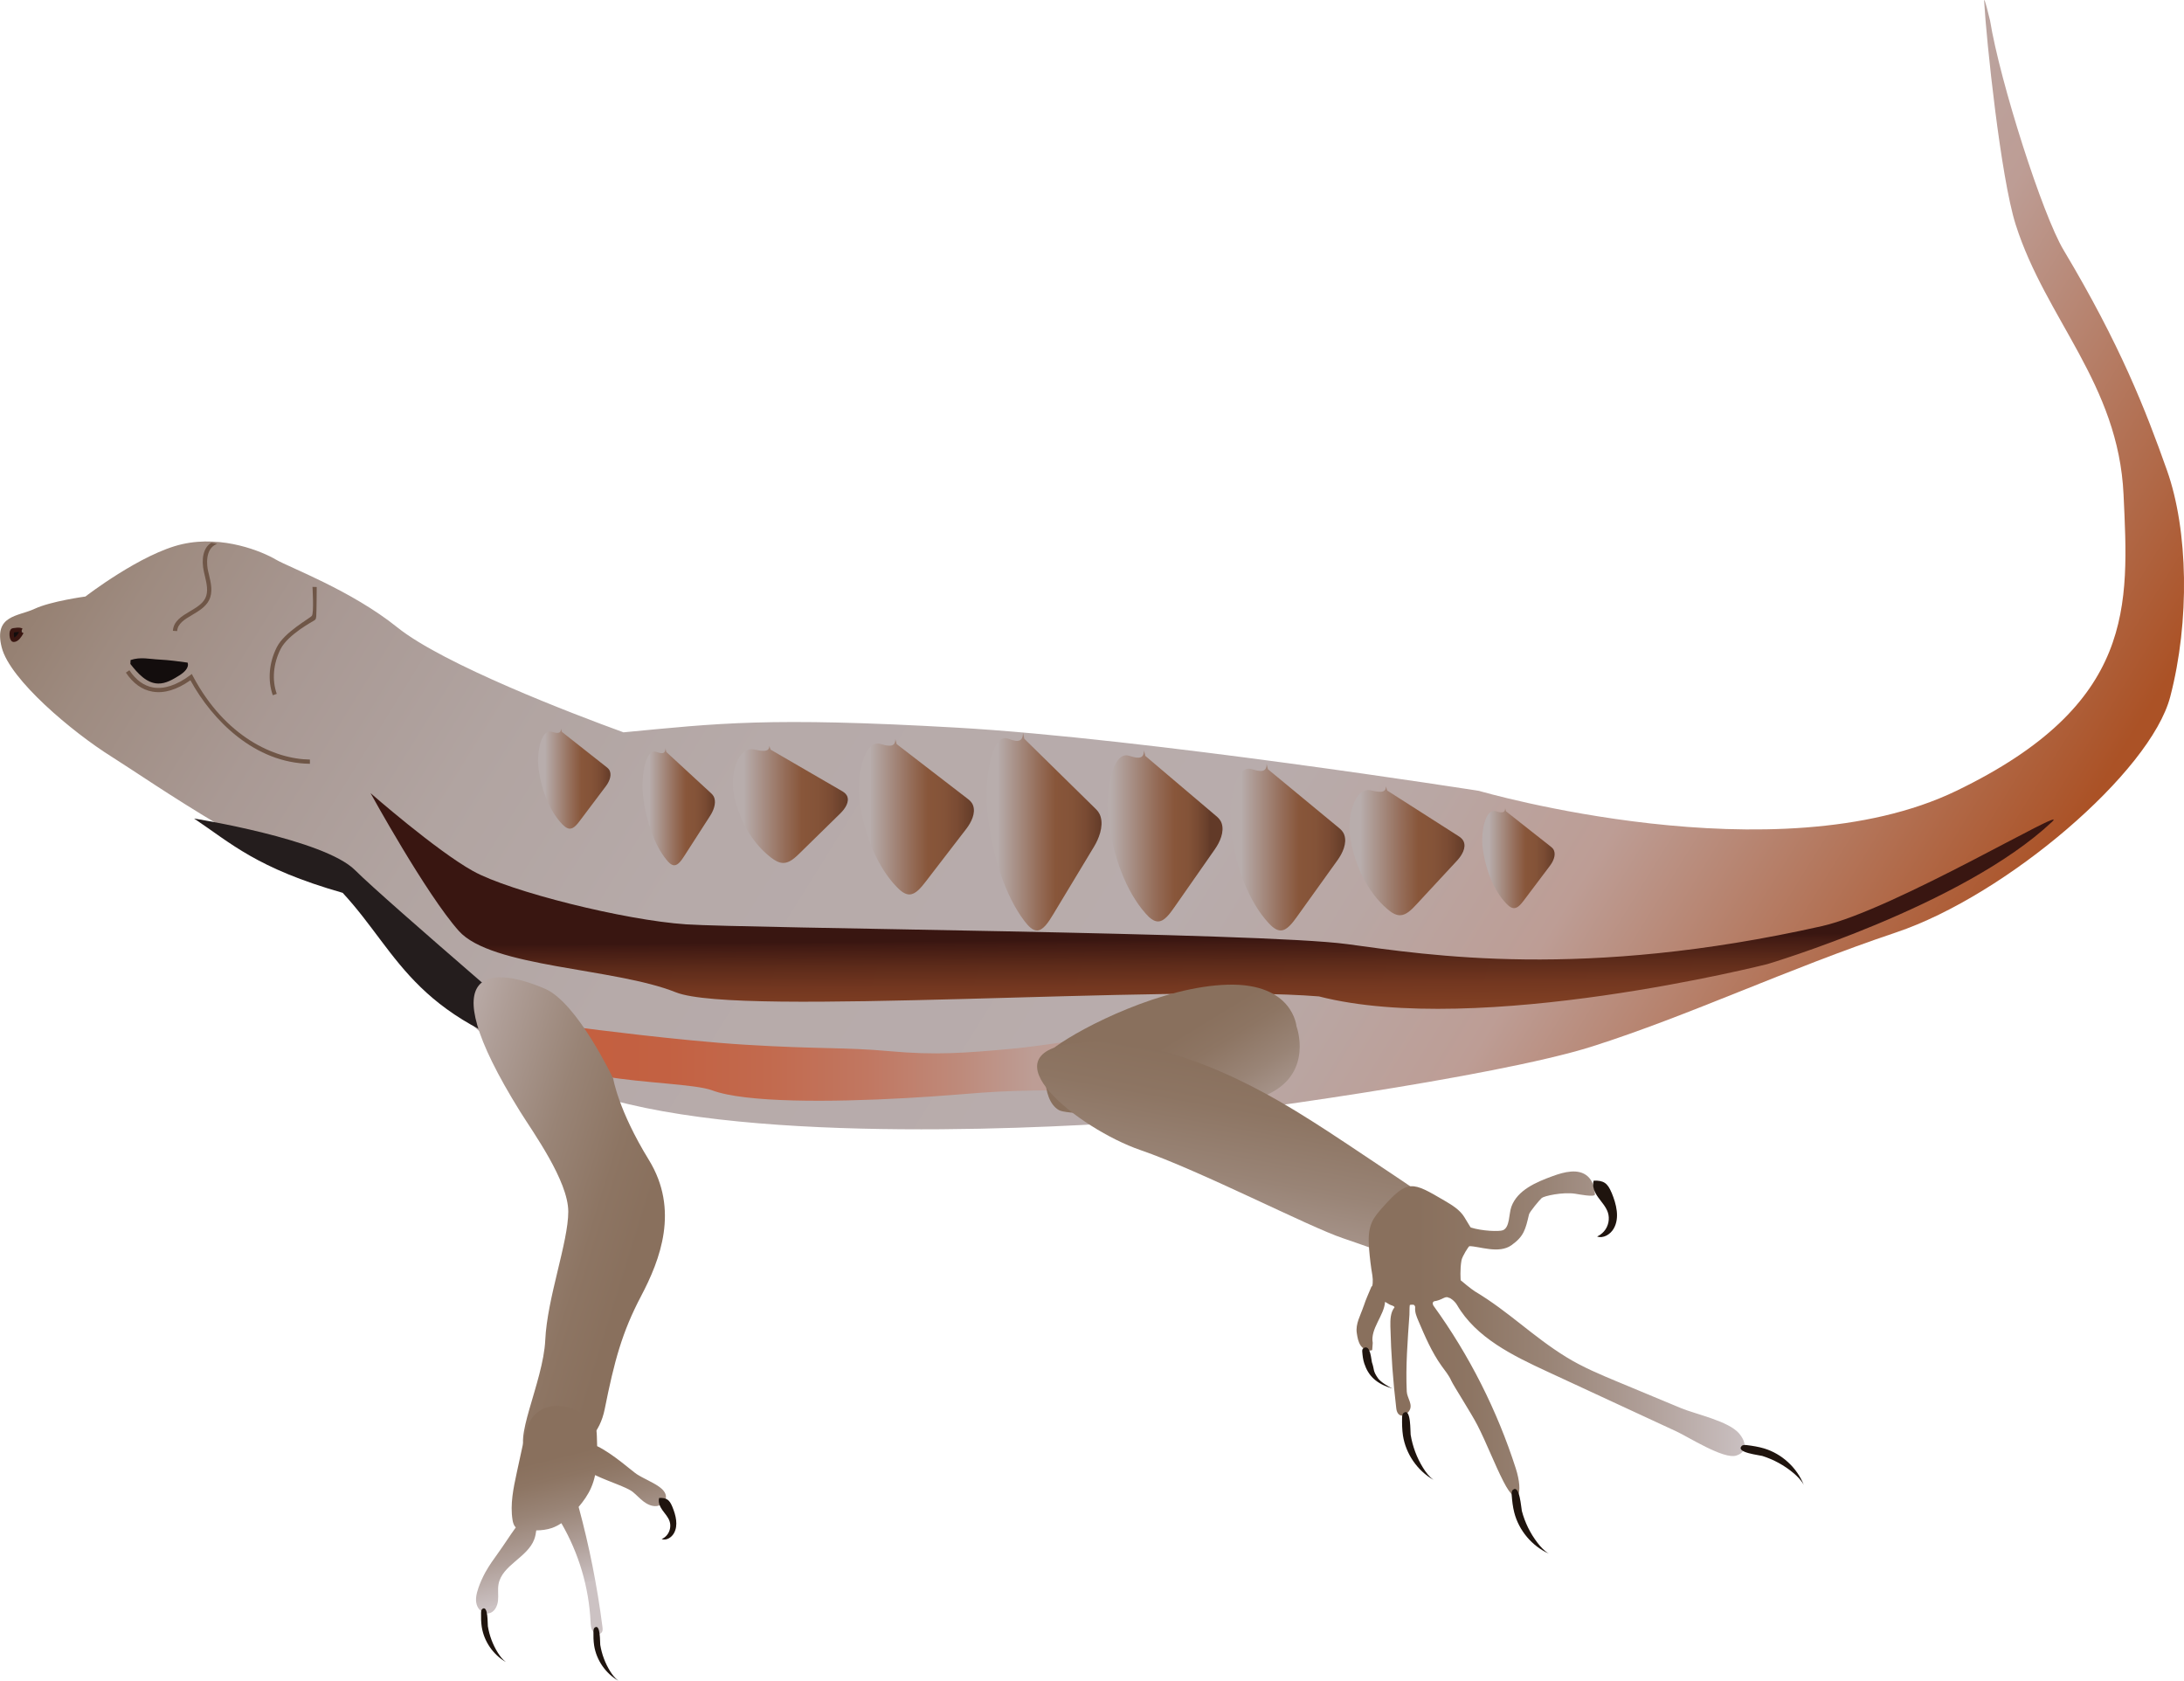
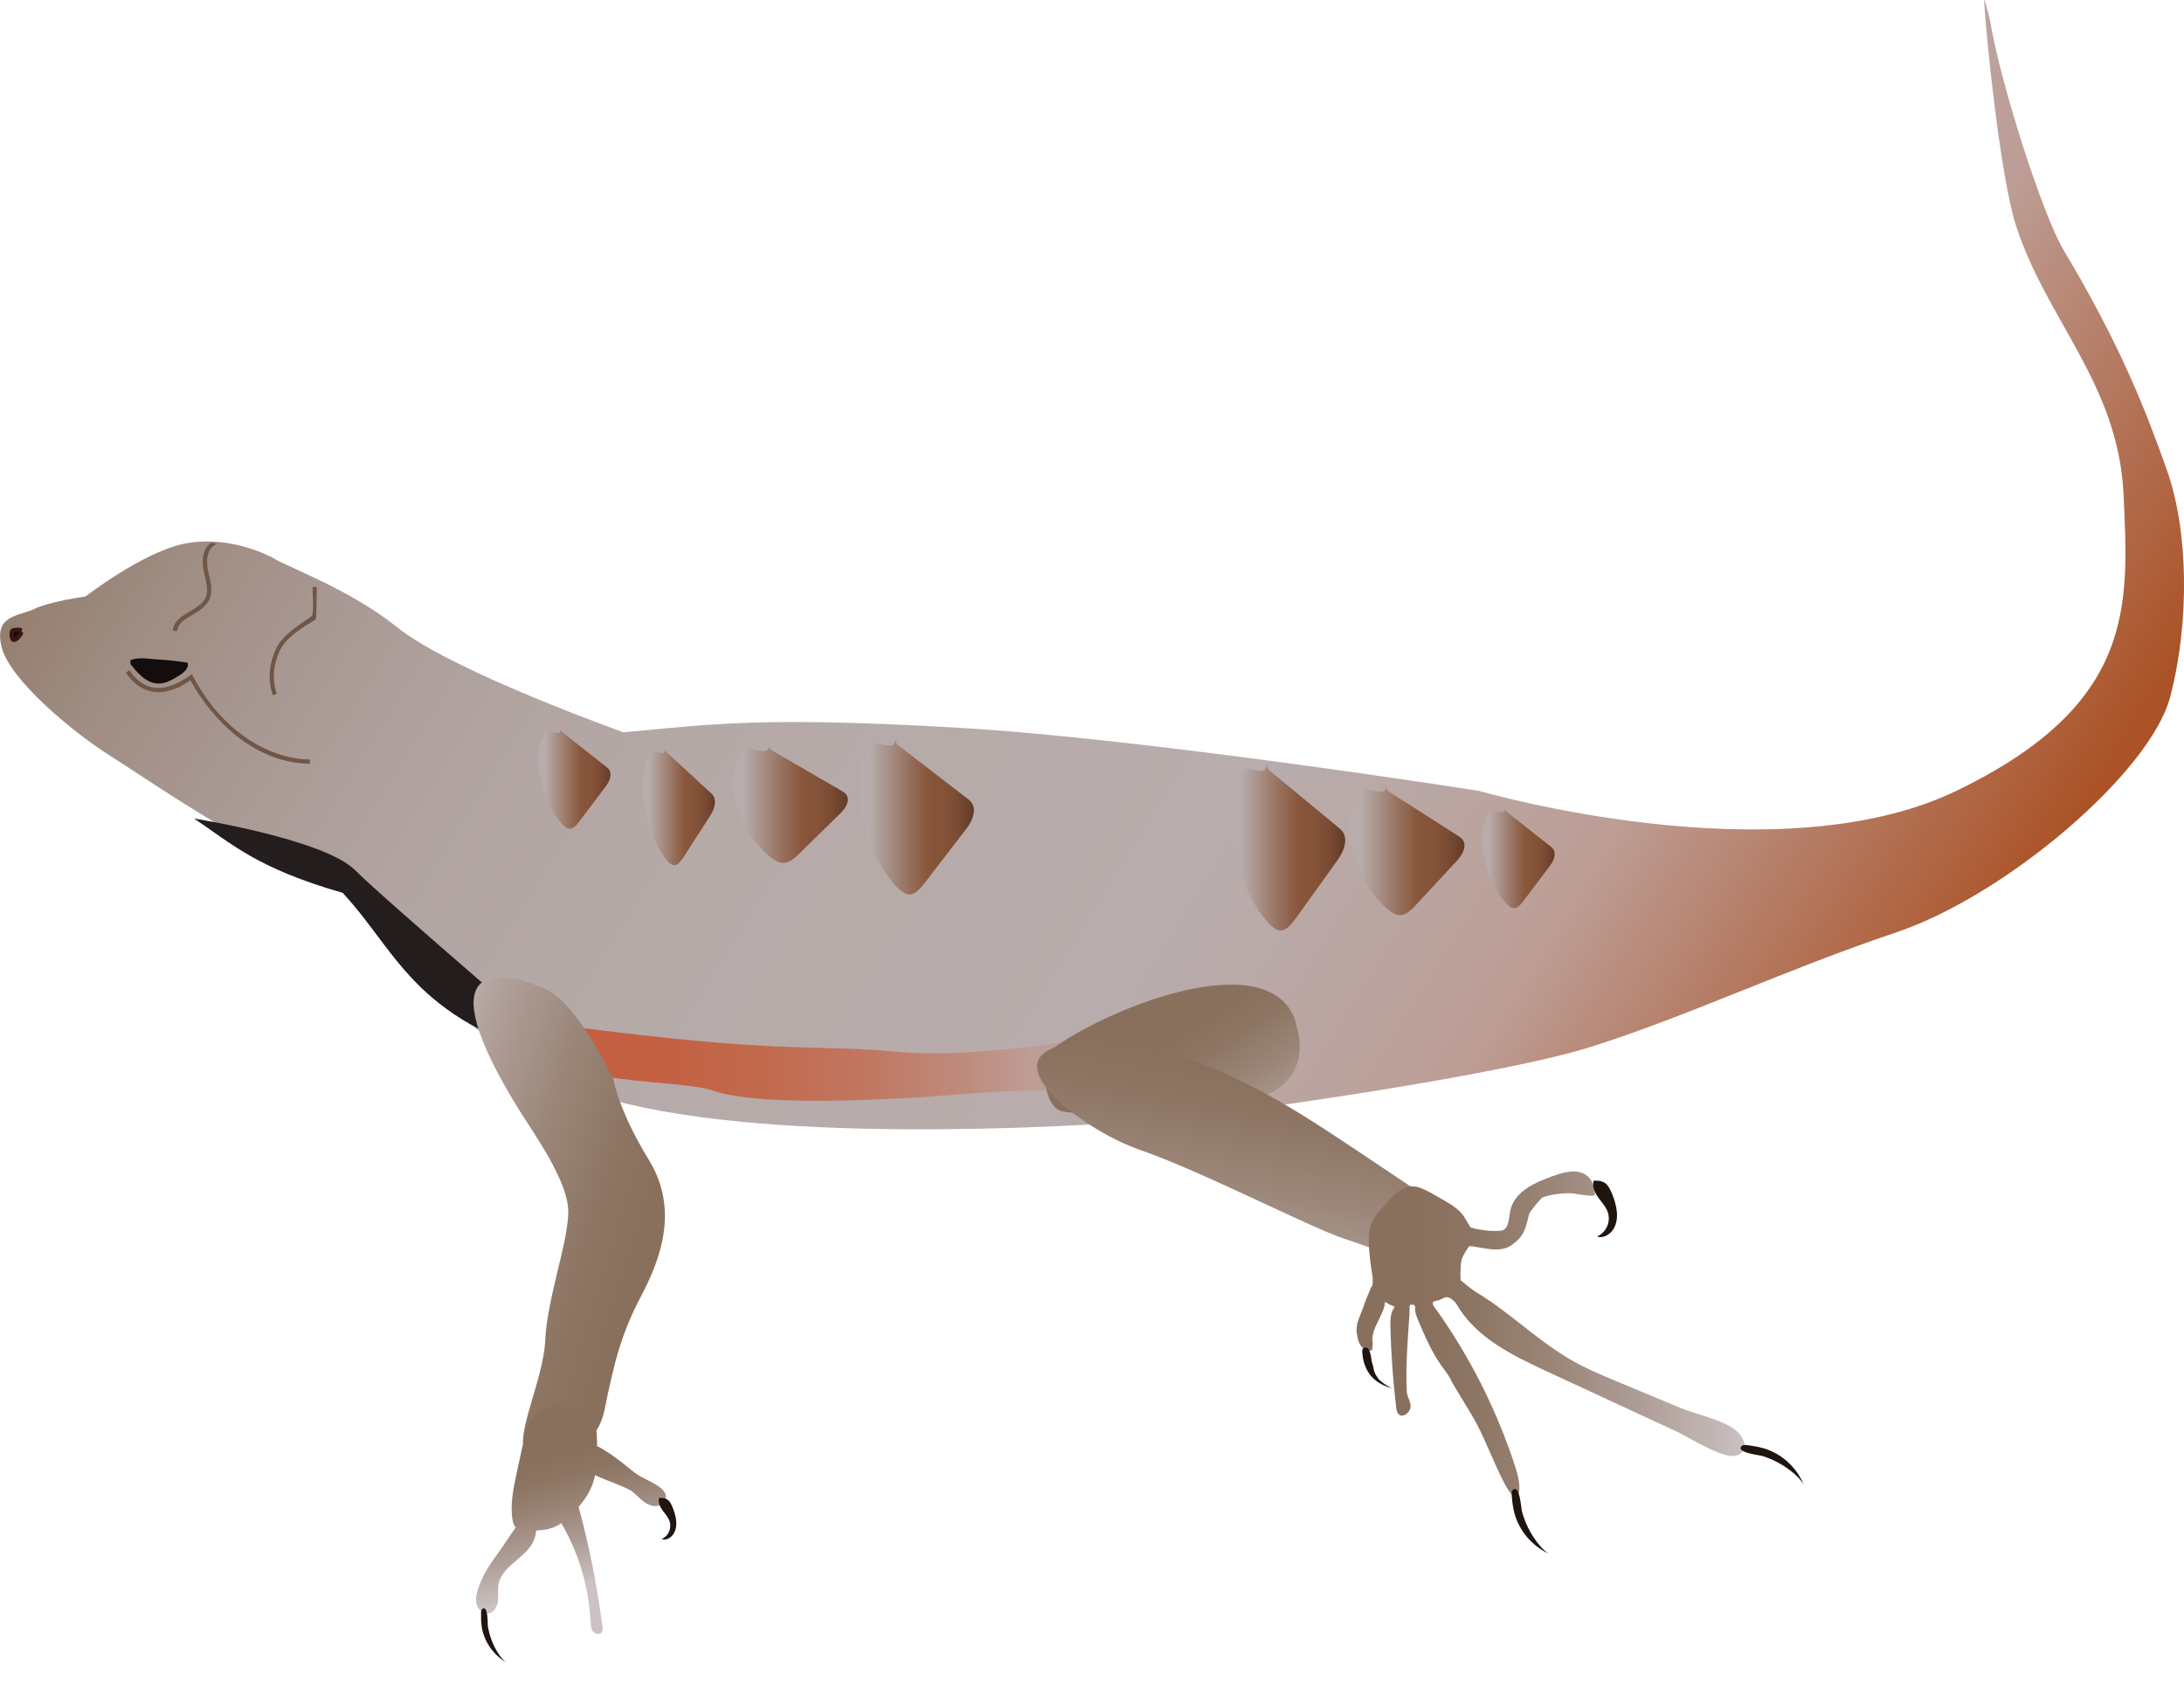
<svg xmlns="http://www.w3.org/2000/svg" xmlns:ns1="https://ian.umces.edu/media-library/" xmlns:xlink="http://www.w3.org/1999/xlink" x="0px" y="0px" width="500px" height="384.73px" viewBox="0 0 500 384.73" xml:space="preserve">
  <title>Sceloporus woodi (Florida Scrub Lizard) Female</title>
  <desc>
    <ns1:title>Sceloporus woodi (Florida Scrub Lizard) Female</ns1:title>
    <ns1:descr>
      <p>Left dorsal view of a female lizard</p>
    </ns1:descr>
    <ns1:scene>
      <ns1:contains>reptile, lizard, florida, scrub</ns1:contains>
      <ns1:when>2024-12-09</ns1:when>
    </ns1:scene>
  </desc>
  <defs>
    <linearGradient id="ian_symbols_b717b04e6759118455d1627ec2b69a3f" x1="1371.4" y1="224.76" x2="1795.41" y2="-38.28" gradientTransform="translate(1824.57) rotate(-180) scale(1 -1)" gradientUnits="userSpaceOnUse">
      <stop offset="0" stop-color="#ab5226" />
      <stop offset=".18" stop-color="#bd9d95" />
      <stop offset=".26" stop-color="#b9a7a4" />
      <stop offset=".33" stop-color="#b8acac" />
      <stop offset=".53" stop-color="#b6aaa9" />
      <stop offset=".64" stop-color="#b1a4a1" />
      <stop offset=".73" stop-color="#a99994" />
      <stop offset=".81" stop-color="#9e8b80" />
      <stop offset=".88" stop-color="#8f7867" />
      <stop offset=".9" stop-color="#89705d" />
    </linearGradient>
    <linearGradient id="ian_symbols_b717b04e6759118455d1627ec2b69a3f1" x1="1564.39" y1="243.66" x2="1695.92" y2="243.66" gradientTransform="translate(1824.57) rotate(-180) scale(1 -1)" gradientUnits="userSpaceOnUse">
      <stop offset="0" stop-color="#b8acac" />
      <stop offset="0" stop-color="#b8aaa9" />
      <stop offset=".03" stop-color="#bba29d" />
      <stop offset=".07" stop-color="#bc9e96" />
      <stop offset=".18" stop-color="#bd9d95" />
      <stop offset=".3" stop-color="#be8b7c" />
      <stop offset=".47" stop-color="#c17761" />
      <stop offset=".64" stop-color="#c26a4e" />
      <stop offset=".82" stop-color="#c36142" />
      <stop offset="1" stop-color="#c45f3f" />
    </linearGradient>
    <linearGradient id="ian_symbols_b717b04e6759118455d1627ec2b69a3f2" x1="1546.39" y1="260.86" x2="1546.8" y2="212.98" gradientTransform="translate(1824.57) rotate(-180) scale(1 -1)" gradientUnits="userSpaceOnUse">
      <stop offset=".31" stop-color="#8f4828" />
      <stop offset=".49" stop-color="#8c4627" />
      <stop offset=".62" stop-color="#824124" />
      <stop offset=".74" stop-color="#733720" />
      <stop offset=".84" stop-color="#5d2b1a" />
      <stop offset=".94" stop-color="#411a13" />
      <stop offset=".96" stop-color="#391611" />
    </linearGradient>
    <linearGradient id="ian_symbols_b717b04e6759118455d1627ec2b69a3f3" x1="1537.4" y1="273" x2="1567.8" y2="223.36" gradientTransform="translate(1824.57) rotate(-180) scale(1 -1)" gradientUnits="userSpaceOnUse">
      <stop offset="0" stop-color="#ccc2c3" />
      <stop offset="0" stop-color="#cac0c1" />
      <stop offset=".22" stop-color="#ae9d96" />
      <stop offset=".41" stop-color="#998476" />
      <stop offset=".57" stop-color="#8d7563" />
      <stop offset=".68" stop-color="#89705d" />
    </linearGradient>
    <linearGradient id="ian_symbols_b717b04e6759118455d1627ec2b69a3f4" x1="1547.22" y1="308.4" x2="1530.04" y2="213.83" xlink:href="#ian_symbols_b717b04e6759118455d1627ec2b69a3f3" />
    <linearGradient id="ian_symbols_b717b04e6759118455d1627ec2b69a3f5" x1="1425.14" y1="305.38" x2="1535.39" y2="305.38" xlink:href="#ian_symbols_b717b04e6759118455d1627ec2b69a3f3" />
    <linearGradient id="ian_symbols_b717b04e6759118455d1627ec2b69a3f6" x1="1742.51" y1="266.74" x2="1649.39" y2="295.74" xlink:href="#ian_symbols_b717b04e6759118455d1627ec2b69a3f3" />
    <linearGradient id="ian_symbols_b717b04e6759118455d1627ec2b69a3f7" x1="1691.84" y1="362.61" x2="1702.3" y2="320.39" xlink:href="#ian_symbols_b717b04e6759118455d1627ec2b69a3f3" />
    <linearGradient id="ian_symbols_b717b04e6759118455d1627ec2b69a3f8" x1="1516.61" y1="193.93" x2="1542.93" y2="193.93" gradientTransform="translate(1824.57) rotate(-180) scale(1 -1)" gradientUnits="userSpaceOnUse">
      <stop offset="0" stop-color="#623a28" />
      <stop offset=".03" stop-color="#683f2b" />
      <stop offset=".14" stop-color="#7a4b33" />
      <stop offset=".26" stop-color="#845338" />
      <stop offset=".4" stop-color="#88563a" />
      <stop offset=".55" stop-color="#956d59" />
      <stop offset=".89" stop-color="#b6aaa8" />
      <stop offset=".9" stop-color="#b8adac" />
    </linearGradient>
    <linearGradient id="ian_symbols_b717b04e6759118455d1627ec2b69a3f9" x1="1489.3" y1="194.77" x2="1515.63" y2="194.77" xlink:href="#ian_symbols_b717b04e6759118455d1627ec2b69a3f8" />
    <linearGradient id="ian_symbols_b717b04e6759118455d1627ec2b69a3f10" x1="1547.54" y1="191.35" x2="1598.05" y2="191.35" gradientTransform="translate(1824.57) rotate(-180) scale(1 -1)" gradientUnits="userSpaceOnUse">
      <stop offset="0" stop-color="#623a28" />
      <stop offset=".01" stop-color="#683f2b" />
      <stop offset=".06" stop-color="#7a4b33" />
      <stop offset=".1" stop-color="#845338" />
      <stop offset=".16" stop-color="#88563a" />
      <stop offset=".25" stop-color="#956d59" />
      <stop offset=".44" stop-color="#b6aaa8" />
      <stop offset=".45" stop-color="#b8adac" />
    </linearGradient>
    <linearGradient id="ian_symbols_b717b04e6759118455d1627ec2b69a3f11" x1="1572.39" y1="190.32" x2="1598.72" y2="190.32" xlink:href="#ian_symbols_b717b04e6759118455d1627ec2b69a3f8" />
    <linearGradient id="ian_symbols_b717b04e6759118455d1627ec2b69a3f12" x1="1601.61" y1="186.97" x2="1627.93" y2="186.97" xlink:href="#ian_symbols_b717b04e6759118455d1627ec2b69a3f8" />
    <linearGradient id="ian_symbols_b717b04e6759118455d1627ec2b69a3f13" x1="1630.47" y1="184.13" x2="1656.8" y2="184.13" xlink:href="#ian_symbols_b717b04e6759118455d1627ec2b69a3f8" />
    <linearGradient id="ian_symbols_b717b04e6759118455d1627ec2b69a3f14" x1="1660.89" y1="184.66" x2="1677.47" y2="184.66" xlink:href="#ian_symbols_b717b04e6759118455d1627ec2b69a3f8" />
    <linearGradient id="ian_symbols_b717b04e6759118455d1627ec2b69a3f15" x1="1684.8" y1="178.24" x2="1701.38" y2="178.24" xlink:href="#ian_symbols_b717b04e6759118455d1627ec2b69a3f8" />
    <linearGradient id="ian_symbols_b717b04e6759118455d1627ec2b69a3f16" x1="1468.66" y1="196.43" x2="1485.24" y2="196.43" xlink:href="#ian_symbols_b717b04e6759118455d1627ec2b69a3f8" />
  </defs>
  <g>
    <path d="M455.57,4.59s-1.42-5.98-1.32-4.29c.49,8.84,3.78,40.3,7.21,51.1,6.9,21.71,23.52,36.42,24.7,61.8s2.87,47.97-38.29,67.84c-41.17,19.87-109.27,0-109.27,0,0,0-76.41-12.02-119.63-14.48s-54.58-.98-76.23,1.08c-11.65-4.23-41.26-15.57-51.78-24.03-10.52-8.46-24.8-13.75-27.81-15.52s-12.03-5.64-21.42-3.53-22.17,11.99-22.17,11.99c0,0-7.89,1.06-11.65,2.82s-9.4,1.41-7.52,8.82c1.88,7.41,16.16,19.39,25.18,25.04s36.83,25.39,57.88,31.03c14.28,14.46,20.27,38.99,60.48,48.51,40.21,9.52,109.74,4.58,122.52,3.53s75.94-9.72,98.11-16.77c22.17-7.05,44.35-17.63,69.53-26.09,25.18-8.46,58.25-36.67,62.76-53.95s4.13-38.08-.75-51.84-10.66-28.66-23.68-50.43c-4.81-8.05-14.53-38.41-16.84-52.62Z" fill="url(#ian_symbols_b717b04e6759118455d1627ec2b69a3f)" />
    <path d="M133.63,235.35s21.83,2.87,37.01,3.8c16.97,1.04,22.63.53,33.07,1.48,10.44.95,17.23.42,27.67-.53,10.44-.95,22.78-3.8,26.57-1.9s4.75,11.39-14.24,11.39-19.35.83-36.43,1.78c-17.08.95-36.65,1.07-44.24-1.78-7.59-2.85-48.4-.95-29.42-14.24Z" fill="url(#ian_symbols_b717b04e6759118455d1627ec2b69a3f1)" />
-     <path d="M84.86,181.58s15,13.13,23.44,17.82c8.44,4.69,34.7,11.25,48.76,12.19,14.07.94,131.53,1.84,151.36,4.53,18.67,2.53,53.98,8.19,108.69-4.12,16.49-3.71,57.2-28.13,52.71-23.9-20.52,19.31-65.18,32.59-65.18,32.59,0,0-66.12,16.77-102.69,7.4-34.7-2.81-133.16,4.69-147.23-.94s-42.2-5.63-49.7-14.07c-7.5-8.44-20.17-31.49-20.17-31.49Z" fill="url(#ian_symbols_b717b04e6759118455d1627ec2b69a3f2)" />
    <path d="M296.82,234.98s-.77-9.96-15.7-9.57c-14.93.38-33.2,9.61-39.44,14.17-3.02,2.21-3.5,12.18.77,14.55,3.09,1.71,38.29,1.15,48.25-3.83,9.96-4.98,6.13-15.32,6.13-15.32Z" fill="url(#ian_symbols_b717b04e6759118455d1627ec2b69a3f3)" />
    <path d="M332.85,278.29s-25.38-17.2-32.26-21.51c-6.88-4.3-31.4-20.21-53.76-18.06s.43,19.78,14.19,24.52c13.76,4.73,38.71,17.63,46.45,20.21,7.74,2.58,15.48,6.02,21.94,4.73,6.45-1.29,3.44-9.89,3.44-9.89Z" fill="url(#ian_symbols_b717b04e6759118455d1627ec2b69a3f4)" />
    <path d="M44.43,187.37c8.46,5.64,14.28,11.37,34.02,17.01,13.4,14.46,16.22,29.97,53.95,39.49,0,0-44.03-37.6-51.12-44.69-7.09-7.09-36.86-11.81-36.86-11.81Z" fill="#241d1d" />
    <path d="M312.18,299.03c.63-1.91,1-2.54,1.82-4.56.27.19.37-1.42.19-2.49-.34-2.01-.59-4.03-.75-6.05-.16-2.06-.21-4.22.63-6.11.57-1.3,1.53-2.38,2.47-3.44,5.78-6.52,6.79-5.85,14.18-1.53,1.7,1,3.47,2.06,4.51,3.74.62,1,1.47,2.47,1.49,2.4,2.57.82,6.48.96,7.34.63,1.63-.64,1.35-3.73,1.95-5.38,1.39-3.82,5.65-5.63,9.47-7.02,2.63-.96,5.87-1.81,7.98.03,1.16,1.02,1.62,2.63,1.68,4.17.03.71-3.91-.07-4.51-.16-2.9-.44-7.1.51-7.66.97-.45.37-2.79,3.19-2.92,3.76-.81,3.44-1.15,5.01-4.03,7.06-2.88,2.05-7.38.21-9.62.21-.15,0-1.63,2.29-1.81,3.25-.38,2.13-.19,4.44-.18,4.56,0,.02,2.51,2.1,3.25,2.54,7.89,4.73,13.12,10.23,20.95,15.06,3.74,2.3,7.82,4,11.87,5.69,4.78,1.99,9.57,3.98,14.35,5.97,3.47,1.44,10.94,2.96,13.35,5.84,1.82,2.18,1.66,4.33-.73,5.04-2.9.86-10.95-4.29-13.63-5.53-9.88-4.58-19.77-9.16-29.65-13.74-7.88-3.65-16.23-7.72-20.6-15.22-.58-.99-1.73-1.73-1.78-1.6-.85-.56-1.37.28-2.91.65-.49.12-.58.01-.83.36-.02-.05-.11.43.12.75,8.2,11.33,14.59,23.97,18.86,37.29,1.75,5.46.62,9.72-2.83,2.97-2.09-4.09-3.89-8.86-5.99-12.95-1.31-2.56-5.5-9.09-5.95-10.11-.55-1.25-1.43-2.31-2.23-3.41-2.26-3.16-3.8-6.77-5.32-10.34-.41-.96-.83-1.97-.73-3.02.04-.43-.31-.63-.37-.64-.5-.02-.62,0-.81.04-.04-.06-.09.27-.1.65-.01.76,0,1.03-.03,1.6-.4,5.75-.89,11.83-.61,17.59.07,1.52,1.58,3.04.49,4.51-1.12,1.52-2.66,1.3-2.89-.66-.75-6.23-1.2-12.5-1.35-18.77-.03-1.52,0-3.16.93-4.35.11-.14-.36-.4-.72-.5-.54-.14-1.51-.93-1.44-.71-.19,3.03-3.41,6.13-2.81,9.34l-.12,1.64c-.94.37-2.05-.19-2.63-1.02-.58-.84-.75-1.88-.9-2.88-.33-2.14.87-4.06,1.55-6.12Z" fill="url(#ian_symbols_b717b04e6759118455d1627ec2b69a3f5)" />
    <path d="M312.2,308.58c-.34.19-.35.53-.33.82.07.92.17,1.84.47,2.73.92,2.78,2.71,4.65,6.51,5.73-1.01-.4-2.83-1.57-3.37-2.35-1.25-1.8-.78-1.9-1.4-3.68-.15-.42-.29-4.17-1.87-3.25Z" fill="#1f140e" />
    <path d="M140.38,246.89s-8.17-17.32-15.59-20.54c-11.1-4.81-27.39-6.73-5.67,28.17,2.91,4.67,10.98,15.81,10.98,22.83s-4.83,19.76-5.27,29.42c-.44,9.66-7.9,23.71-3.95,25.9,3.95,2.2,15.37.88,17.56-10.1,2.2-10.98,3.95-17.56,8.34-25.9s8.78-19.76,1.76-31.17c-7.02-11.42-8.15-18.6-8.15-18.6Z" fill="url(#ian_symbols_b717b04e6759118455d1627ec2b69a3f6)" />
    <path d="M29.89,151.09c2.33-.77,4.24-.22,6.69-.1,2.05.1,4.34.4,6.37.69.41,1.19-.82,2.26-1.89,2.93-1.49.93-3.1,1.9-4.86,1.86-2.68-.06-4.7-2.37-6.35-4.48" fill="#130d0d" />
    <path d="M70.95,174.84v-.97c-8.1-.09-19.39-5.16-26.78-19.09l-.26-.5-.45.34c-3.01,2.23-5.93,3.19-8.41,2.75-2.11-.37-3.93-1.69-5.43-3.94l-.8.54c1.65,2.47,3.69,3.94,6.07,4.35,2.67.47,5.6-.41,8.7-2.6,5.05,9.24,14.8,18.98,27.37,19.12Z" fill="#6f5647" />
    <path d="M62.45,159.15l.91-.32c-1.13-3.19-.8-6.94.89-10.27,1.69-3.33,7.4-6.32,7.67-6.52s.4-.19.48-.93.11-6.74.11-6.74l-.97-.02s.36,5.98-.14,6.61-6.26,3.71-8.01,7.16c-1.81,3.56-2.15,7.58-.94,11.03Z" fill="#6f5647" />
    <path d="M40.56,144.46c.1-1.72,1.72-2.68,3.44-3.7,1.51-.9,3.08-1.82,3.86-3.37.94-1.85.42-3.99-.03-5.88-.06-.27-.13-.53-.19-.79-.22-.96-.91-5.09,2.08-6.25l-1.34-.22c-1.8,1.02-2.37,3.7-1.69,6.69.06.26.12.53.19.8.43,1.81.88,3.69.11,5.22-.65,1.29-2.1,2.15-3.49,2.97-1.86,1.1-3.78,2.24-3.92,4.47l.97.06Z" fill="#6f5647" />
    <path d="M368.96,273.02c1.09,2.63,1.89,5.75.48,8.22-.76,1.32-2.37,2.32-3.8,1.81.59-.28,1.13-.67,1.56-1.16,1.03-1.16,1.39-2.88.9-4.35-.43-1.3-1.42-2.33-2.22-3.45s-1.44-2.52-1.03-3.83c2.26-.06,3.17.52,4.1,2.76Z" fill="#1f140e" />
-     <path d="M321.4,323.39c-.36.24-.4.73-.41,1.16-.02,1.36,0,2.72.2,4.06.65,4.19,3.29,8.03,6.97,10.14-.97-.73-1.72-1.71-2.36-2.74-1.44-2.31-2.41-4.91-2.85-7.6-.1-.63.11-6.13-1.55-5.02Z" fill="#1f140e" />
    <path d="M346.38,341.02c-.33.27-.33.77-.3,1.19.11,1.35.25,2.71.59,4.02,1.05,4.11,4.05,7.67,7.92,9.42-1.04-.63-1.87-1.54-2.61-2.5-1.66-2.16-2.88-4.65-3.57-7.28-.16-.62-.48-6.11-2.03-4.85Z" fill="#1f140e" />
    <path d="M398.7,331.04c.28-.32.78-.29,1.21-.24,1.35.17,2.69.38,3.99.77,4.06,1.24,7.48,4.39,9.05,8.33-.58-1.06-1.45-1.94-2.38-2.72-2.08-1.75-4.52-3.08-7.12-3.9-.61-.19-6.08-.75-4.75-2.24Z" fill="#1f140e" />
    <path d="M109.51,363.53c.43-1.23.96-2.42,1.58-3.56.9-1.63,1.99-3.14,3.08-4.65,1.31-1.82,2.56-3.81,3.91-5.67-.45-.43-.64-1.09-.74-1.71-.58-3.61.2-7.28.97-10.85.54-2.47,1.08-4.95,1.61-7.42.38-1.73.78-3.52,1.81-4.95,3.33-4.61,9.67-3.13,13.33.26.51.47.98.99,1.25,1.63.27.65.3,1.38.33,2.08.03.78.06,1.56.07,2.35,3.67,1.79,7.98,5.71,9.08,6.42,1.62,1.04,3.46,1.73,5.05,2.83.83.58,1.65,1.4,1.63,2.41-.02,1.09-1.07,1.95-2.15,2.06-1.08.1-2.14-.4-3-1.06-.86-.66-1.59-1.48-2.43-2.16-1.38-1.12-5.34-2.3-8.65-3.87-.21,1-.51,1.98-.93,2.93-.7,1.59-1.71,3.02-2.84,4.35,2.44,9.01,4.27,18.19,5.45,27.45.05.41.1.85-.11,1.2-.41.69-1.55.52-2.04-.12-.49-.63-.53-1.49-.57-2.29-.39-7.89-2.71-15.68-6.68-22.51-.67.44-1.38.82-2.14,1.09-1.16.4-2.38.54-3.61.56-.09.71-.22,1.41-.47,2.07-1.57,4.16-7.38,5.88-8.17,10.26-.22,1.24.02,2.53-.12,3.78-.13,1.26-.83,2.62-2.07,2.87-1.24.26-2.47-.8-2.81-2.02-.35-1.22-.03-2.53.38-3.73Z" fill="url(#ian_symbols_b717b04e6759118455d1627ec2b69a3f7)" />
    <path d="M153.93,344.93c.8,1.94,1.39,4.24.35,6.06-.56.98-1.74,1.71-2.8,1.34.43-.21.83-.5,1.15-.86.76-.86,1.02-2.12.67-3.21-.31-.96-1.04-1.72-1.63-2.54s-1.06-1.86-.76-2.83c1.67-.05,2.34.38,3.02,2.04Z" fill="#1f140e" />
    <path d="M110.46,368.27c-.28.19-.32.58-.33.92-.02,1.08,0,2.16.16,3.22.52,3.33,2.61,6.37,5.53,8.05-.77-.58-1.36-1.36-1.87-2.17-1.14-1.83-1.91-3.9-2.26-6.03-.08-.5.09-4.87-1.23-3.99Z" fill="#1f140e" />
-     <path d="M136.19,372.54c-.28.19-.32.58-.33.92-.02,1.08,0,2.16.16,3.22.52,3.33,2.61,6.37,5.53,8.05-.77-.58-1.36-1.36-1.87-2.17-1.14-1.83-1.91-3.9-2.26-6.03-.08-.5.09-4.87-1.23-3.99Z" fill="#1f140e" />
+     <path d="M136.19,372.54Z" fill="#1f140e" />
    <path d="M290.28,176.09c5.4,4.46,10.8,8.92,16.2,13.38.48.4.99.84,1.27,1.62.7,1.96-.45,4.29-1.49,5.74-3.11,4.34-6.22,8.67-9.33,13.01-1.1,1.53-2.31,3.13-3.72,3.15-1.05.02-2.03-.86-2.91-1.83-4.29-4.73-7.41-12.46-8.48-21-.79-6.26,1-15.17,4.68-14.11,1.37.39,3.56,1.17,3.47-1.2" fill="url(#ian_symbols_b717b04e6759118455d1627ec2b69a3f8)" />
    <path d="M317.59,180.97c5.4,3.45,10.8,6.9,16.2,10.35.48.31.99.65,1.27,1.25.7,1.52-.45,3.32-1.49,4.44-3.11,3.35-6.22,6.71-9.33,10.06-1.1,1.18-2.31,2.42-3.72,2.44-1.05.01-2.03-.66-2.91-1.42-4.29-3.66-7.41-9.64-8.48-16.25-.79-4.84,1-11.73,4.68-10.92,1.37.3,3.56.91,3.47-.93" fill="url(#ian_symbols_b717b04e6759118455d1627ec2b69a3f9)" />
-     <path d="M262.2,173.03l16.2,13.74c.48.41.99.86,1.27,1.66.7,2.01-.45,4.41-1.49,5.9-3.11,4.45-6.22,8.91-9.33,13.36-1.1,1.57-2.31,3.22-3.72,3.24-1.05.02-2.03-.88-2.91-1.88-4.29-4.86-7.41-12.79-8.48-21.57-.79-6.43,1-15.58,4.68-14.49,1.37.4,3.56,1.21,3.47-1.23" fill="url(#ian_symbols_b717b04e6759118455d1627ec2b69a3f10)" />
-     <path d="M234.5,169.11c5.4,5.3,10.8,10.61,16.2,15.91.48.47.99.99,1.27,1.93.7,2.33-.45,5.1-1.49,6.83-3.11,5.16-6.22,10.31-9.33,15.47-1.1,1.82-2.31,3.72-3.72,3.75-1.05.02-2.03-1.02-2.91-2.18-4.29-5.62-7.41-14.81-8.48-24.97-.79-7.44,1-18.04,4.68-16.78,1.37.47,3.56,1.4,3.47-1.43" fill="url(#ian_symbols_b717b04e6759118455d1627ec2b69a3f11)" />
    <path d="M205.28,170.33c5.4,4.16,10.8,8.32,16.2,12.48.48.37.99.78,1.27,1.51.7,1.83-.45,4-1.49,5.36-3.11,4.04-6.22,8.09-9.33,12.13-1.1,1.42-2.31,2.92-3.72,2.94-1.05.02-2.03-.8-2.91-1.71-4.29-4.41-7.41-11.62-8.48-19.59-.79-5.84,1-14.14,4.68-13.16,1.37.37,3.56,1.09,3.47-1.12" fill="url(#ian_symbols_b717b04e6759118455d1627ec2b69a3f12)" />
    <path d="M176.42,171.6c5.4,3.13,10.8,6.27,16.2,9.4.48.28.99.59,1.27,1.14.7,1.38-.45,3.02-1.49,4.04-3.11,3.05-6.22,6.09-9.33,9.14-1.1,1.07-2.31,2.2-3.72,2.22-1.05.01-2.03-.6-2.91-1.29-4.29-3.32-7.41-8.75-8.48-14.76-.79-4.4,1-10.66,4.68-9.92,1.37.28,3.56.82,3.47-.84" fill="url(#ian_symbols_b717b04e6759118455d1627ec2b69a3f13)" />
    <path d="M152.54,172.13c3.4,3.13,6.8,6.27,10.2,9.4.3.28.62.59.8,1.14.44,1.38-.28,3.02-.94,4.04-1.96,3.05-3.92,6.09-5.88,9.14-.69,1.07-1.45,2.2-2.34,2.22-.66.01-1.28-.6-1.83-1.29-2.7-3.32-4.66-8.75-5.34-14.76-.5-4.4.63-10.66,2.95-9.92.86.28,2.24.82,2.18-.84" fill="url(#ian_symbols_b717b04e6759118455d1627ec2b69a3f14)" />
    <path d="M128.63,167.53c3.4,2.68,6.8,5.36,10.2,8.04.3.24.62.5.8.97.44,1.18-.28,2.58-.94,3.45-1.96,2.6-3.92,5.21-5.88,7.81-.69.92-1.45,1.88-2.34,1.89-.66,0-1.28-.51-1.83-1.1-2.7-2.84-4.66-7.48-5.34-12.61-.5-3.76.63-9.11,2.95-8.48.86.24,2.24.71,2.18-.72" fill="url(#ian_symbols_b717b04e6759118455d1627ec2b69a3f15)" />
    <path d="M344.78,185.72c3.4,2.68,6.8,5.36,10.2,8.04.3.24.62.5.8.97.44,1.18-.28,2.58-.94,3.45-1.96,2.6-3.92,5.21-5.88,7.81-.69.92-1.45,1.88-2.34,1.89-.66,0-1.28-.51-1.83-1.1-2.7-2.84-4.66-7.48-5.34-12.61-.5-3.76.63-9.11,2.95-8.48.86.24,2.24.71,2.18-.72" fill="url(#ian_symbols_b717b04e6759118455d1627ec2b69a3f16)" />
  </g>
  <path d="M4.94,144.33c-.66-.31-1.21-.09-1.91-.04-.58.04-.4,2.19.11,2.17.76-.02,1.34-.94,1.81-1.77" fill="#130d0d" stroke="#391611" stroke-miterlimit="10" />
</svg>